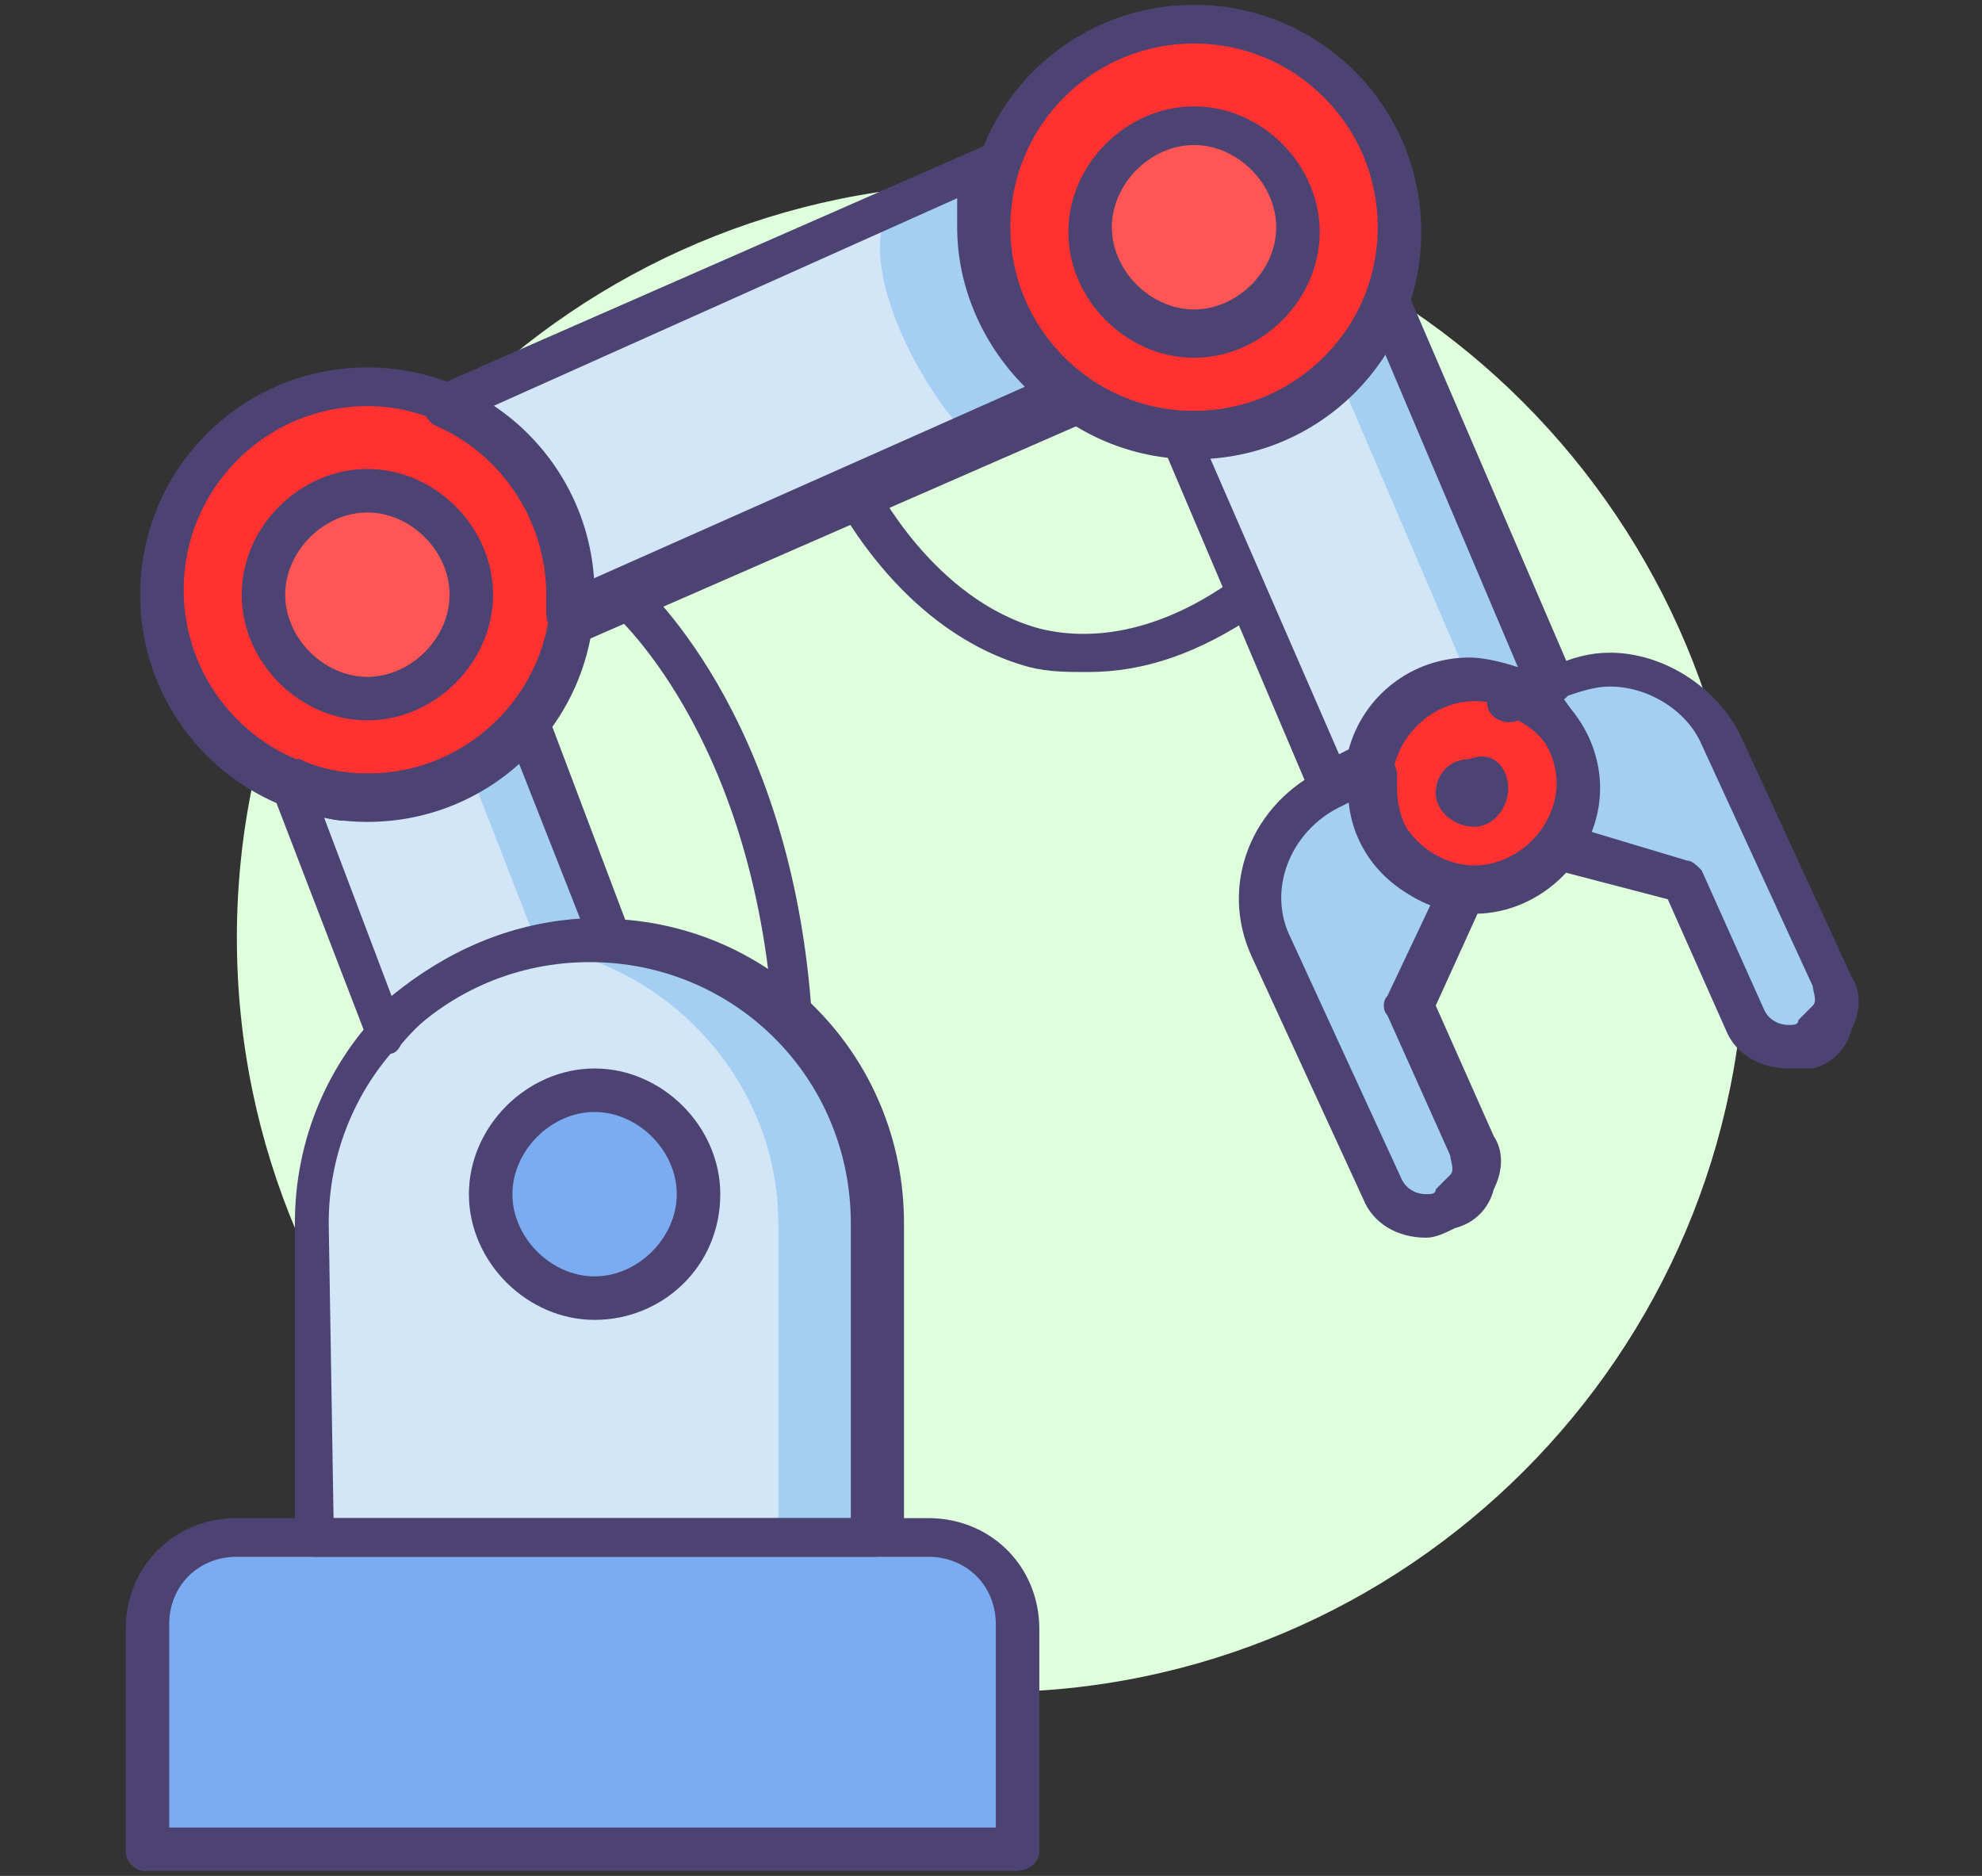
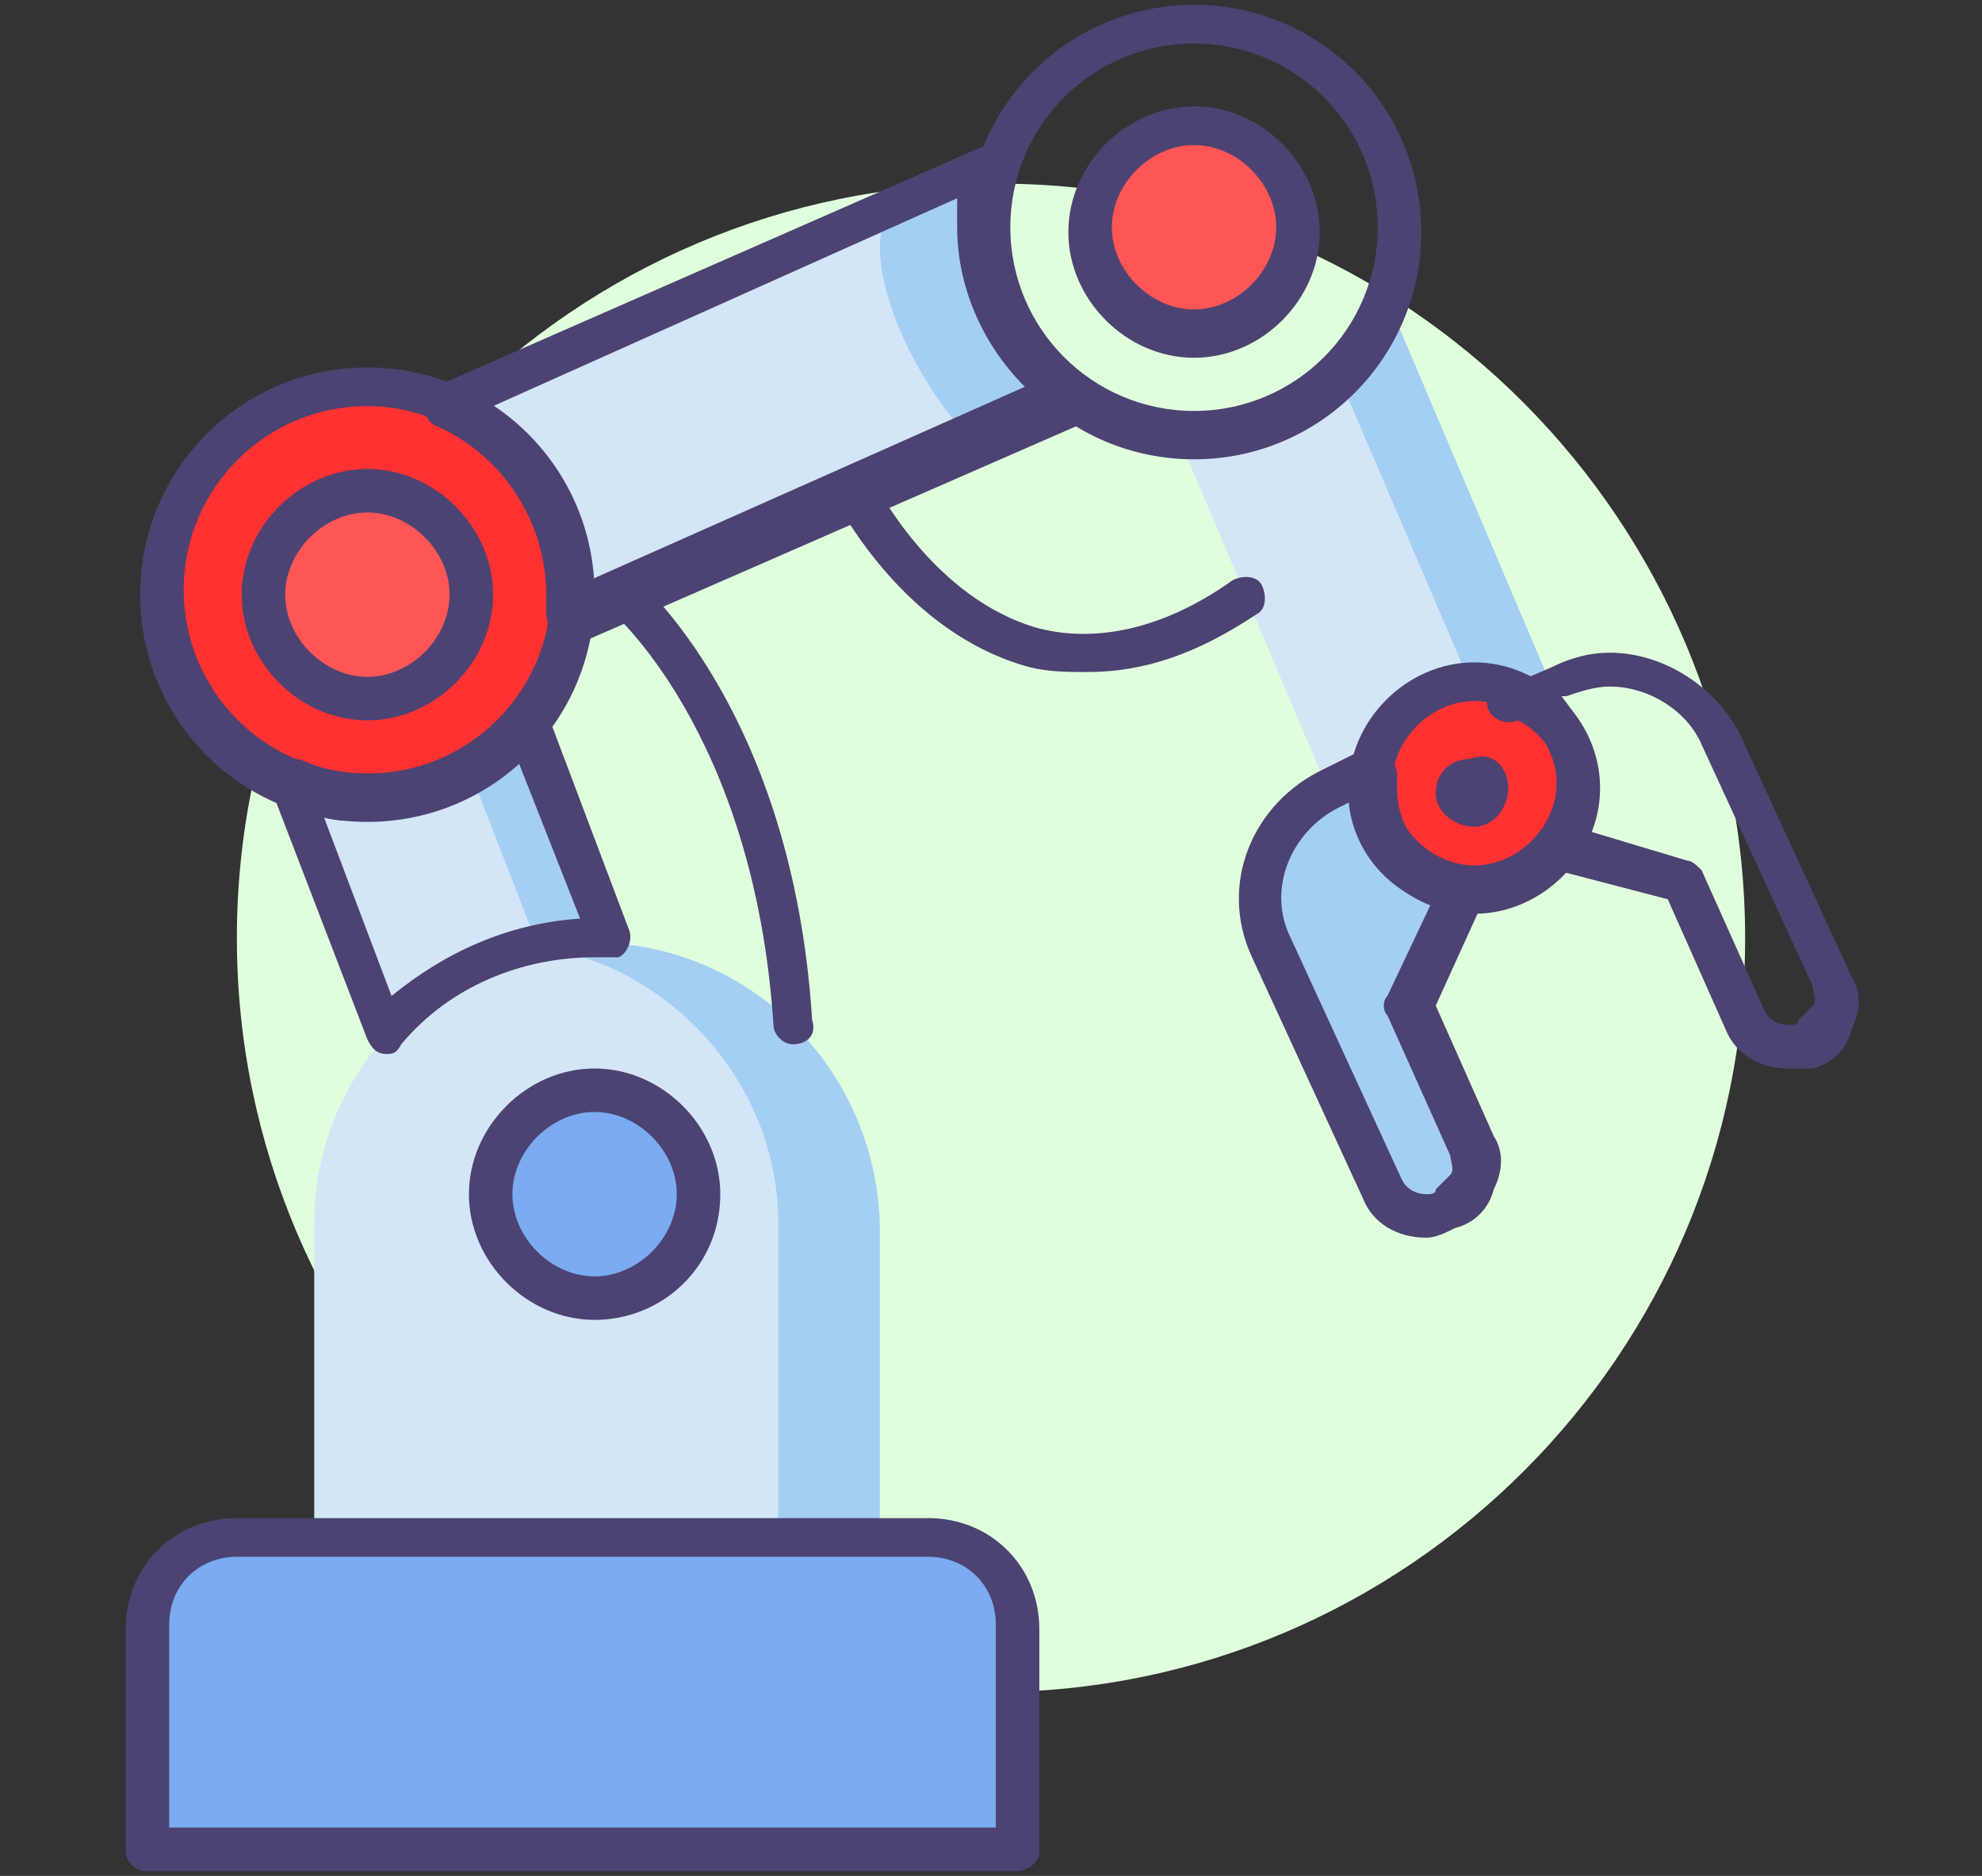
<svg xmlns="http://www.w3.org/2000/svg" id="Hero" x="0px" y="0px" viewBox="-277 402.1 41 38.8" style="enable-background:new -277 402.1 41 38.8;" xml:space="preserve">
  <rect x="-277" y="402.1" width="41" height="38.8" fill="#333333" stroke="none" />
  <style type="text/css"> .st0{fill:#DFFFDC;} .st1{fill:#D3E6F8;} .st2{fill:#FF3131;} .st3{fill:#FF5555;} .st4{fill:#A4CFF2;} .st5{fill:#7BABF1;} .st6{fill:#4C4372;} </style>
  <g>
    <title>054 robotic arm 1</title>
    <g>
      <path class="st0" d="M-240.9,421.5c0,8.6-7,15.6-15.6,15.6c-8.6,0-15.6-7-15.6-15.6c0-8.6,7-15.6,15.6-15.6 C-247.9,405.8-240.9,412.9-240.9,421.5z" />
      <path class="st1" d="M-269.4,418.6c-0.5,0-1.1-0.1-1.6-0.3l2,5.2c1.1-1.2,2.6-1.9,4.3-1.9c0.1,0,0.2,0,0.4,0l-1.7-4.6 C-266.9,418-268.1,418.6-269.4,418.6z" />
      <path class="st1" d="M-254.9,410.3c-1.1-0.8-1.7-2-1.7-3.4c0-0.5,0.1-1,0.2-1.4l-11.4,5c1.5,0.6,2.6,2.2,2.6,3.9 c0,0.1,0,0.3,0,0.4L-254.9,410.3z" />
      <path class="st1" d="M-246.5,416.2c0.4,0,0.8,0.1,1.1,0.3l0.5-0.2l-3.4-7.9c-0.6,1.6-2.2,2.8-4,2.8c-0.1,0-0.2,0-0.3,0l3.1,7.3 c0,0,0,0,0,0l0.8-0.4C-248.5,417-247.6,416.2-246.5,416.2L-246.5,416.2z" />
      <path class="st2" d="M-265.2,414.4c0,2.4-1.9,4.3-4.3,4.3c-2.4,0-4.3-1.9-4.3-4.3c0-2.4,1.9-4.3,4.3-4.3 C-267.1,410.1-265.2,412-265.2,414.4L-265.2,414.4z" />
-       <path class="st2" d="M-248.1,406.9c0,2.4-1.9,4.3-4.3,4.3c-2.4,0-4.3-1.9-4.3-4.3c0-2.4,1.9-4.3,4.3-4.3 C-250,402.6-248.1,404.5-248.1,406.9z" />
      <path class="st3" d="M-250.2,406.9c0,1.2-1,2.2-2.2,2.2c-1.2,0-2.2-1-2.2-2.2c0-1.2,1-2.2,2.2-2.2 C-251.1,404.7-250.2,405.7-250.2,406.9z" />
      <path class="st3" d="M-267.3,414.4c0,1.2-1,2.2-2.2,2.2c-1.2,0-2.2-1-2.2-2.2s1-2.2,2.2-2.2S-267.3,413.2-267.3,414.4 L-267.3,414.4z" />
      <path class="st1" d="M-258.9,433.9h-11.6v-6.5c0-3.2,2.6-5.8,5.8-5.8c3.2,0,5.8,2.6,5.8,5.8V433.9z" />
      <path class="st4" d="M-266.1,417c-0.3,0.4-0.8,0.8-1.2,1l1.4,3.6c0.4-0.1,0.8-0.1,1.2-0.1c0.1,0,0.2,0,0.4,0L-266.1,417z" />
      <path class="st4" d="M-258.7,406.5c0,0.2-0.1,0.4-0.1,0.7c0,1.3,1,3.1,1.9,4l2-0.9c-1.1-0.8-1.7-2-1.7-3.4c0-0.5,0.1-1,0.2-1.4 L-258.7,406.5z" />
      <path class="st4" d="M-248.3,408.3c-0.2,0.6-0.6,1.1-1,1.6l2.7,6.3c0,0,0.1,0,0.1,0c0.4,0,0.8,0.1,1.1,0.3l0.5-0.2L-248.3,408.3z" />
      <path class="st4" d="M-247.9,422.9l1.1-2.4c-1.1-0.1-1.9-1-1.9-2.1c0-0.1,0-0.3,0-0.4l-0.8,0.4c-1.3,0.6-1.8,2.1-1.2,3.3l2.3,5 c0.2,0.5,0.8,0.7,1.3,0.5c0.5-0.2,0.7-0.8,0.5-1.3L-247.9,422.9z" />
-       <path class="st4" d="M-239.1,422.4l-2.3-5c-0.6-1.3-2.1-1.8-3.3-1.2l-0.7,0.3c0.6,0.4,1.1,1.1,1.1,1.9c0,0.5-0.1,0.9-0.4,1.3 l2.5,0.7l1.3,2.9c0.2,0.5,0.8,0.7,1.3,0.5C-239.1,423.5-238.9,422.9-239.1,422.4L-239.1,422.4z" />
      <path class="st4" d="M-264.7,421.6c-0.4,0-0.7,0-1,0.1c2.7,0.5,4.8,2.9,4.8,5.7v6.5h2.1v-6.5 C-258.9,424.2-261.5,421.6-264.7,421.6z" />
      <path class="st5" d="M-262.6,426.8c0,1.2-1,2.2-2.2,2.2c-1.2,0-2.2-1-2.2-2.2c0-1.2,1-2.2,2.2-2.2 C-263.5,424.7-262.6,425.6-262.6,426.8L-262.6,426.8z" />
      <path class="st2" d="M-244.4,418.4c0,1.2-1,2.2-2.2,2.2c-1.2,0-2.2-1-2.2-2.2c0-1.2,1-2.2,2.2-2.2 C-245.3,416.2-244.4,417.2-244.4,418.4z" />
      <path class="st5" d="M-257.8,433.9h-14.3c-1,0-1.8,0.8-1.8,1.8v4.6h18v-4.6C-256,434.7-256.8,433.9-257.8,433.9z" />
      <g>
        <path class="st6" d="M-256,440.8h-18c-0.2,0-0.4-0.2-0.4-0.4l0,0v-4.6c0-1.3,1-2.3,2.3-2.3h14.3c1.3,0,2.3,1,2.3,2.3v4.6 C-255.5,440.6-255.7,440.8-256,440.8L-256,440.8z M-273.5,439.9h17.1v-4.2c0-0.8-0.6-1.4-1.4-1.4h-14.3c-0.8,0-1.4,0.6-1.4,1.4 V439.9z" />
-         <path class="st6" d="M-258.9,434.3h-11.6c-0.2,0-0.4-0.2-0.4-0.4v-6.5c0-3.5,2.8-6.3,6.3-6.3c3.5,0,6.3,2.8,6.3,6.3v6.5 C-258.5,434.1-258.7,434.3-258.9,434.3L-258.9,434.3z M-270.1,433.5h10.7v-6.1c0-3-2.4-5.4-5.4-5.4c-3,0-5.4,2.4-5.4,5.4 L-270.1,433.5z" />
        <path class="st6" d="M-269,423.9c-0.2,0-0.3-0.1-0.4-0.3l-2-5.2c-0.1-0.2,0-0.5,0.3-0.6c0.1,0,0.2,0,0.3,0 c0.4,0.2,0.9,0.3,1.4,0.3c1.2,0,2.3-0.5,3-1.4c0.1-0.1,0.3-0.2,0.4-0.2c0.2,0,0.3,0.1,0.3,0.3l1.7,4.5c0.1,0.2,0,0.5-0.2,0.6 c-0.1,0-0.1,0-0.2,0c-0.1,0-0.2,0-0.3,0c-1.5,0-3,0.6-4,1.8C-268.8,423.9-268.9,423.9-269,423.9L-269,423.9z M-270.3,419l1.4,3.7 c1.1-0.9,2.4-1.5,3.9-1.6l-1.3-3.3c-0.9,0.8-2,1.2-3.2,1.2C-269.7,419.1-270,419.1-270.3,419z" />
        <path class="st6" d="M-269.4,419.1c-2.6,0-4.7-2.1-4.7-4.7c0-2.6,2.1-4.7,4.7-4.7c2.6,0,4.7,2.1,4.7,4.7 C-264.7,417-266.8,419.1-269.4,419.1z M-269.4,410.5c-2.1,0-3.8,1.7-3.8,3.8c0,2.1,1.7,3.8,3.8,3.8s3.8-1.7,3.8-3.8 C-265.6,412.3-267.3,410.5-269.4,410.5z" />
        <path class="st6" d="M-265.2,415.3c-0.1,0-0.2,0-0.3-0.1c-0.1-0.1-0.2-0.2-0.2-0.4c0-0.1,0-0.3,0-0.4c0-1.5-0.9-2.9-2.3-3.5 c-0.2-0.1-0.3-0.4-0.2-0.6c0-0.1,0.1-0.2,0.2-0.2l11.4-5c0.2-0.1,0.3,0,0.5,0.1c0.1,0.1,0.2,0.3,0.1,0.5 c-0.1,0.4-0.2,0.8-0.2,1.3c0,1.2,0.6,2.4,1.6,3.1c0.1,0.1,0.2,0.2,0.2,0.4c0,0.2-0.1,0.3-0.3,0.4l-10.3,4.5 C-265.1,415.2-265.1,415.3-265.2,415.3L-265.2,415.3z M-266.8,410.5c1.2,0.8,2,2.2,2,3.6l9-4c-0.9-0.9-1.4-2.1-1.4-3.3 c0-0.2,0-0.4,0-0.6L-266.8,410.5z" />
        <path class="st6" d="M-252.3,411.6c-2.6,0-4.7-2.1-4.7-4.7c0-2.6,2.1-4.7,4.7-4.7c2.6,0,4.7,2.1,4.7,4.7 C-247.6,409.5-249.7,411.6-252.3,411.6L-252.3,411.6z M-252.3,403c-2.1,0-3.8,1.7-3.8,3.8c0,2.1,1.7,3.8,3.8,3.8 c2.1,0,3.8-1.7,3.8-3.8C-248.5,404.7-250.2,403-252.3,403z" />
        <path class="st6" d="M-252.3,409.5c-1.4,0-2.6-1.2-2.6-2.6c0-1.4,1.2-2.6,2.6-2.6c1.4,0,2.6,1.2,2.6,2.6 C-249.7,408.3-250.9,409.5-252.3,409.5z M-252.3,405.1c-0.9,0-1.7,0.8-1.7,1.7s0.8,1.7,1.7,1.7c0.9,0,1.7-0.8,1.7-1.7 S-251.4,405.1-252.3,405.1L-252.3,405.1z" />
        <path class="st6" d="M-269.4,417c-1.4,0-2.6-1.2-2.6-2.6c0-1.4,1.2-2.6,2.6-2.6c1.4,0,2.6,1.2,2.6,2.6S-268,417-269.4,417z M-269.4,412.7c-0.9,0-1.7,0.8-1.7,1.7s0.8,1.7,1.7,1.7c0.9,0,1.7-0.8,1.7-1.7S-268.5,412.7-269.4,412.7z" />
        <path class="st6" d="M-264.7,429.4c-1.4,0-2.6-1.2-2.6-2.6c0-1.4,1.2-2.6,2.6-2.6c1.4,0,2.6,1.2,2.6,2.6 C-262.1,428.3-263.3,429.4-264.7,429.4z M-264.7,425.1c-0.9,0-1.7,0.8-1.7,1.7s0.8,1.7,1.7,1.7c0.9,0,1.7-0.8,1.7-1.7 C-263,425.9-263.8,425.1-264.7,425.1z" />
        <path class="st6" d="M-247.5,427.7c-0.6,0-1.1-0.3-1.3-0.8l-2.3-5c-0.7-1.5,0-3.2,1.5-3.9l0.8-0.4c0.2-0.1,0.3,0,0.5,0.1 c0.1,0.1,0.2,0.3,0.2,0.4c0,0.1,0,0.2,0,0.3c0,0.9,0.6,1.6,1.5,1.7c0.1,0,0.3,0.1,0.3,0.2c0.1,0.1,0.1,0.3,0,0.4l-1,2.2l1.2,2.7 c0.2,0.3,0.2,0.7,0,1.1c-0.1,0.4-0.4,0.7-0.8,0.8C-247.1,427.6-247.3,427.7-247.5,427.7L-247.5,427.7z M-249.1,418.7l-0.2,0.1 c-1,0.5-1.5,1.7-1,2.7l2.3,5c0.1,0.2,0.3,0.3,0.5,0.3c0.1,0,0.2,0,0.2-0.1c0.1-0.1,0.2-0.2,0.3-0.3c0.1-0.1,0-0.3,0-0.4l-1.3-2.9 c-0.1-0.1-0.1-0.3,0-0.4l0.9-1.9C-248.3,420.5-249,419.7-249.1,418.7L-249.1,418.7z" />
        <path class="st6" d="M-240,424.2c-0.6,0-1.1-0.3-1.3-0.8l-1.2-2.7l-2.3-0.6c-0.2-0.1-0.4-0.3-0.3-0.5c0,0,0-0.1,0.1-0.1 c0.2-0.3,0.3-0.6,0.3-1c0-0.6-0.3-1.2-0.9-1.5c-0.2,0.1-0.5,0-0.6-0.2s0-0.5,0.2-0.6c0.1-0.1,0.3-0.1,0.4,0l0.7-0.3 c0.4-0.2,0.8-0.3,1.2-0.3c1.1,0,2.2,0.7,2.7,1.7l2.3,5c0.2,0.3,0.2,0.7,0,1.1c-0.1,0.4-0.4,0.7-0.8,0.8 C-239.6,424.2-239.8,424.2-240,424.2L-240,424.2z M-244.1,419.3l2,0.6c0.1,0,0.2,0.1,0.3,0.2l1.3,2.9c0.1,0.2,0.3,0.3,0.5,0.3 c0.1,0,0.2,0,0.2-0.1c0.1-0.1,0.2-0.2,0.3-0.3c0.1-0.1,0-0.3,0-0.4l-2.3-5c-0.3-0.7-1.1-1.2-1.9-1.2c-0.3,0-0.6,0.1-0.9,0.2 l-0.1,0c0.4,0.5,0.7,1.1,0.7,1.8C-243.9,418.7-244,419-244.1,419.3L-244.1,419.3z" />
-         <path class="st6" d="M-249.5,418.8c-0.2,0-0.3-0.1-0.4-0.3l-3.1-7.3c-0.1-0.1,0-0.3,0-0.4c0.1-0.1,0.2-0.2,0.4-0.2 c0.1,0,0.2,0,0.3,0c1.6,0,3-1,3.6-2.5c0.1-0.2,0.2-0.3,0.4-0.3c0.2,0,0.3,0.1,0.4,0.3l3.4,7.9c0.1,0.2,0,0.5-0.2,0.6l-0.5,0.2 c-0.1,0.1-0.3,0.1-0.4,0c-0.3-0.2-0.6-0.2-0.9-0.2c-0.8,0-1.5,0.6-1.7,1.4c0,0.1-0.1,0.3-0.3,0.3l-0.8,0.4 C-249.4,418.8-249.4,418.8-249.5,418.8L-249.5,418.8z M-252,411.5l2.7,6.2l0.2-0.1c0.3-1.1,1.3-1.9,2.5-1.9c0.3,0,0.7,0.1,1,0.2 l-2.8-6.6C-249.2,410.6-250.5,411.4-252,411.5L-252,411.5z" />
        <path class="st6" d="M-246.5,421c-1.4,0-2.6-1.2-2.6-2.6c0-1.4,1.2-2.6,2.6-2.6c1.4,0,2.6,1.2,2.6,2.6 C-243.9,419.8-245.1,421-246.5,421L-246.5,421z M-246.5,416.6c-0.9,0-1.7,0.8-1.7,1.7c0,0.9,0.8,1.7,1.7,1.7 c0.9,0,1.7-0.8,1.7-1.7C-244.8,417.4-245.6,416.6-246.5,416.6z" />
        <path class="st6" d="M-245.8,418.4c0,0.4-0.3,0.8-0.7,0.8s-0.8-0.3-0.8-0.7c0,0,0,0,0,0c0-0.4,0.3-0.7,0.7-0.7 C-246.1,417.6-245.8,418-245.8,418.4z" />
        <path class="st6" d="M-254.5,416c-0.4,0-0.8,0-1.2-0.1c-2.6-0.7-3.9-3.3-4-3.4c-0.1-0.2,0-0.5,0.2-0.6l0,0c0.2-0.1,0.5,0,0.6,0.2 c0,0,1.2,2.4,3.4,3c1.2,0.3,2.6,0,4-1c0.2-0.1,0.5-0.1,0.6,0.1l0,0c0.1,0.2,0.1,0.5-0.1,0.6l0,0 C-252.2,415.6-253.3,416-254.5,416L-254.5,416z" />
        <path class="st6" d="M-260.6,423.7c-0.2,0-0.4-0.2-0.4-0.4c-0.4-6.1-3.4-8.6-3.4-8.6c-0.2-0.2-0.2-0.4-0.1-0.6 c0.2-0.2,0.4-0.2,0.6-0.1c0,0,0,0,0,0c0.1,0.1,3.3,2.8,3.7,9.2C-260.1,423.5-260.3,423.7-260.6,423.7 C-260.6,423.7-260.6,423.7-260.6,423.7L-260.6,423.7z" />
      </g>
    </g>
  </g>
</svg>